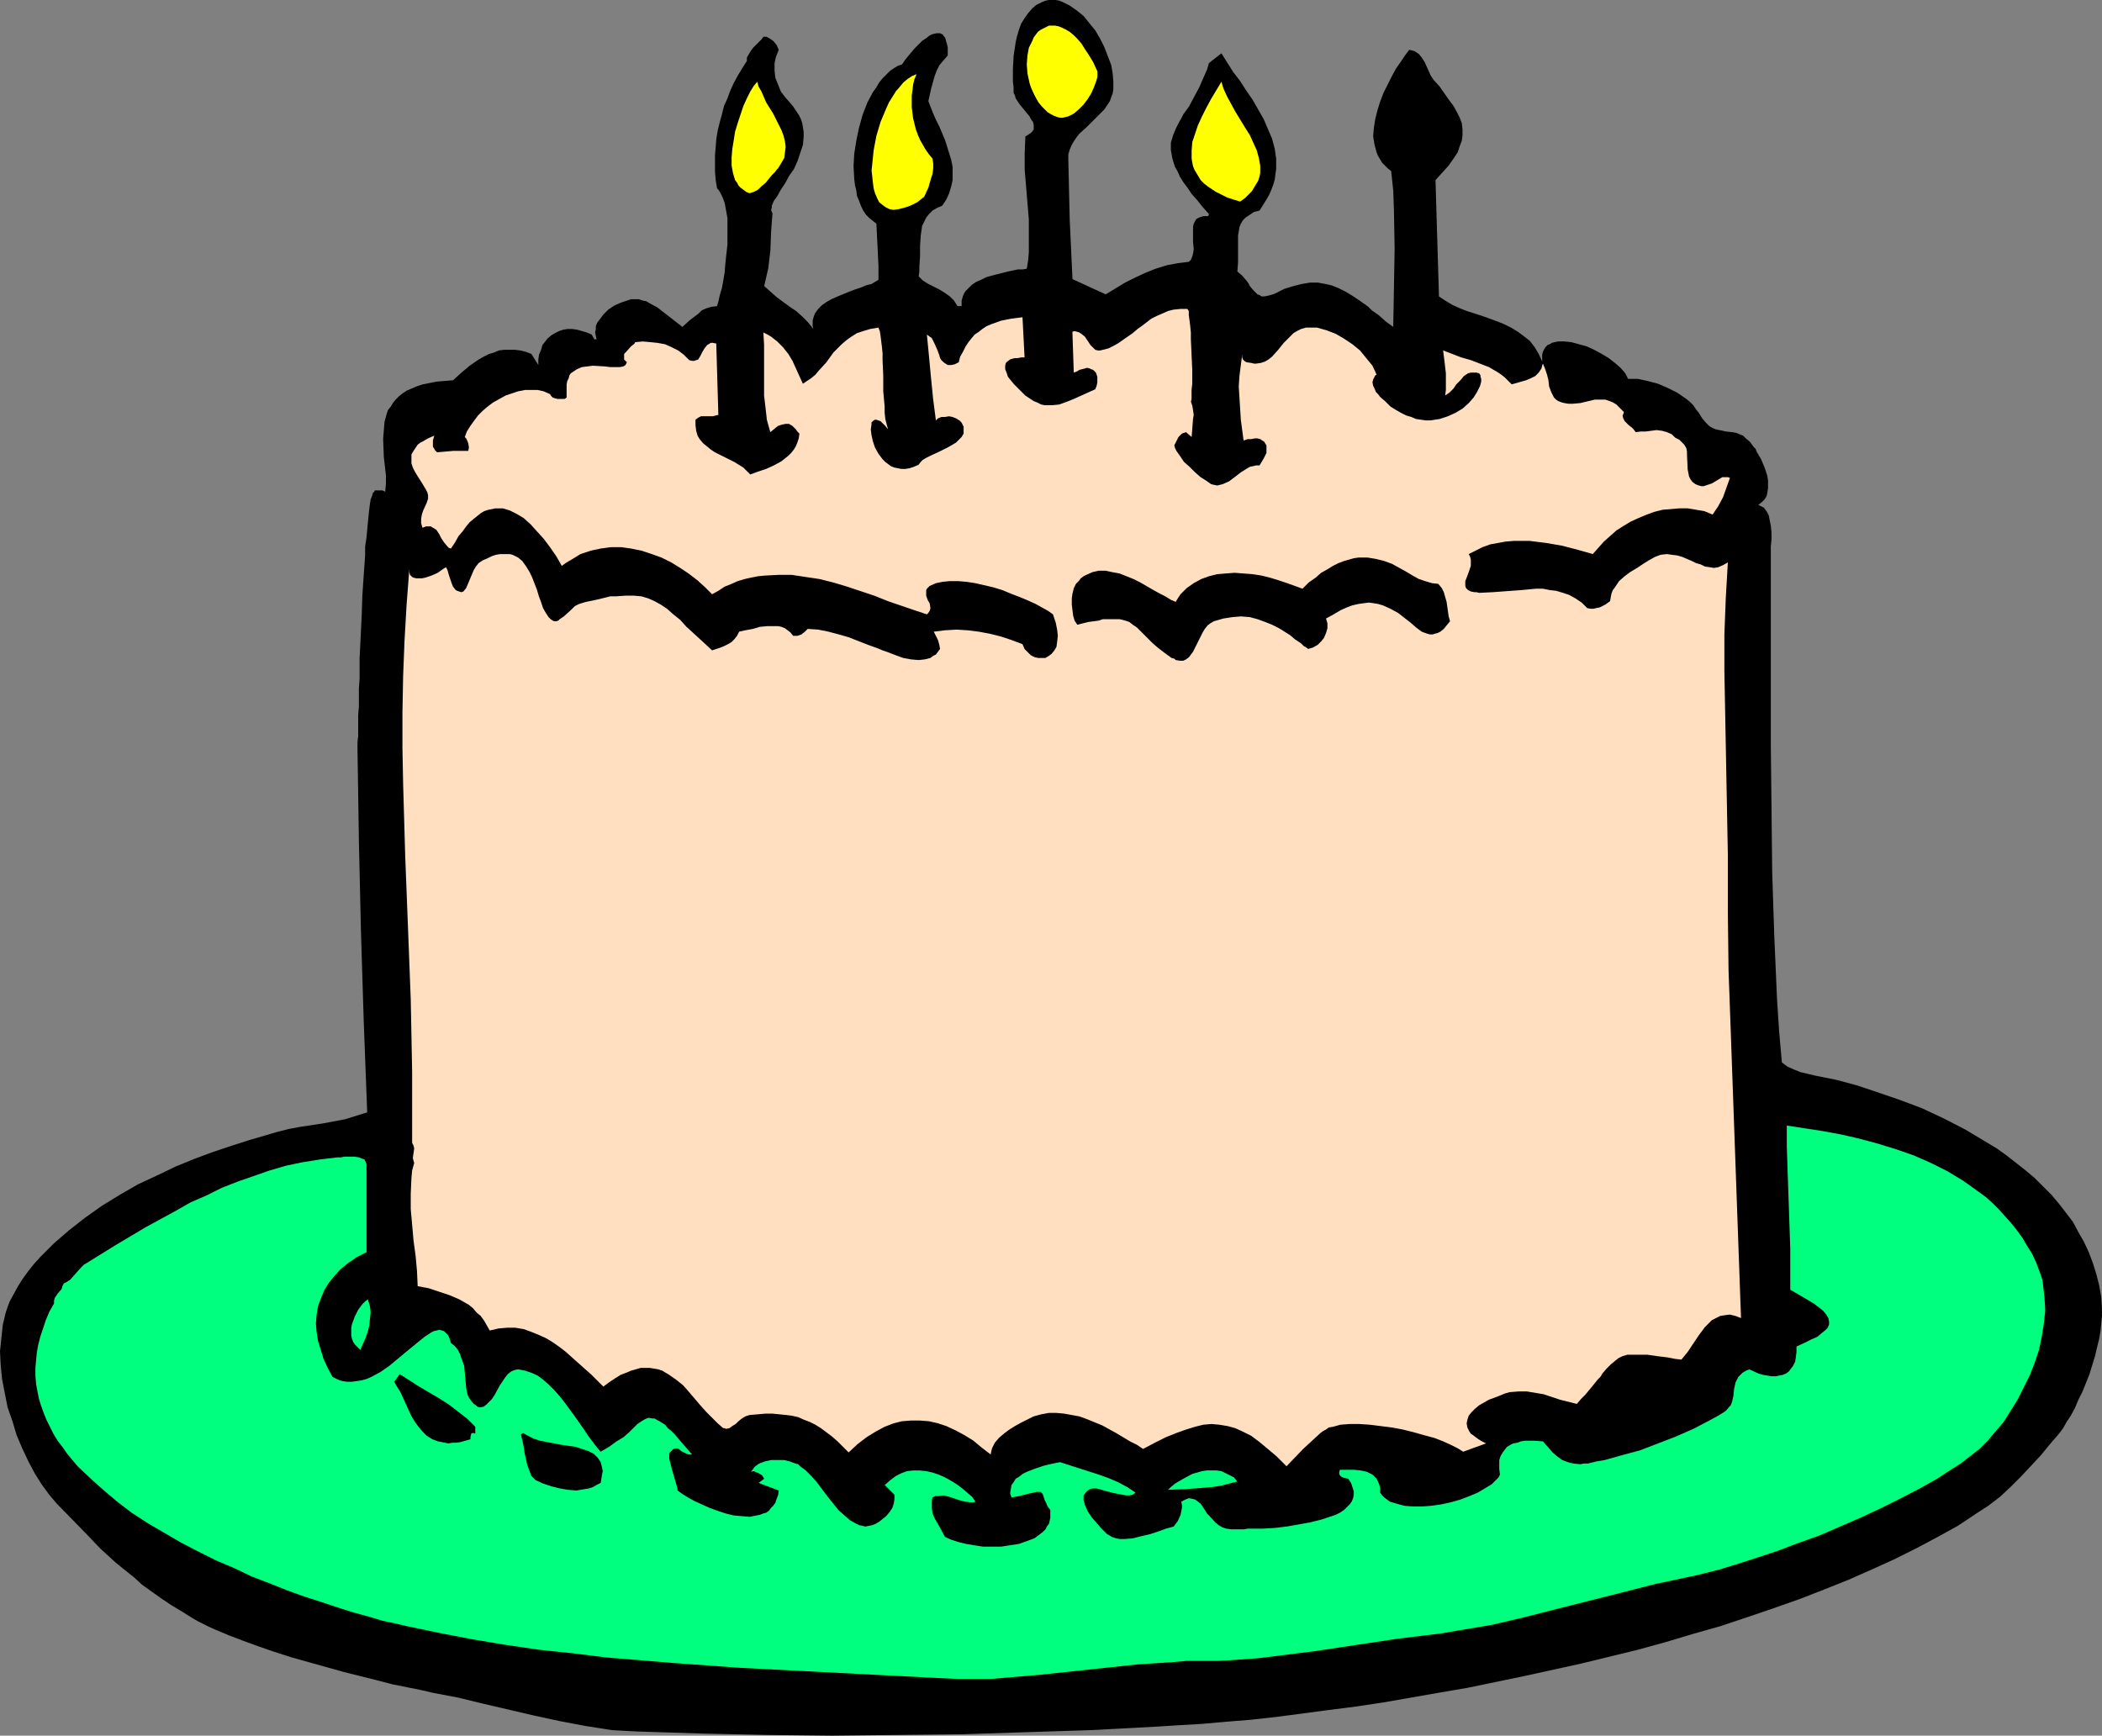
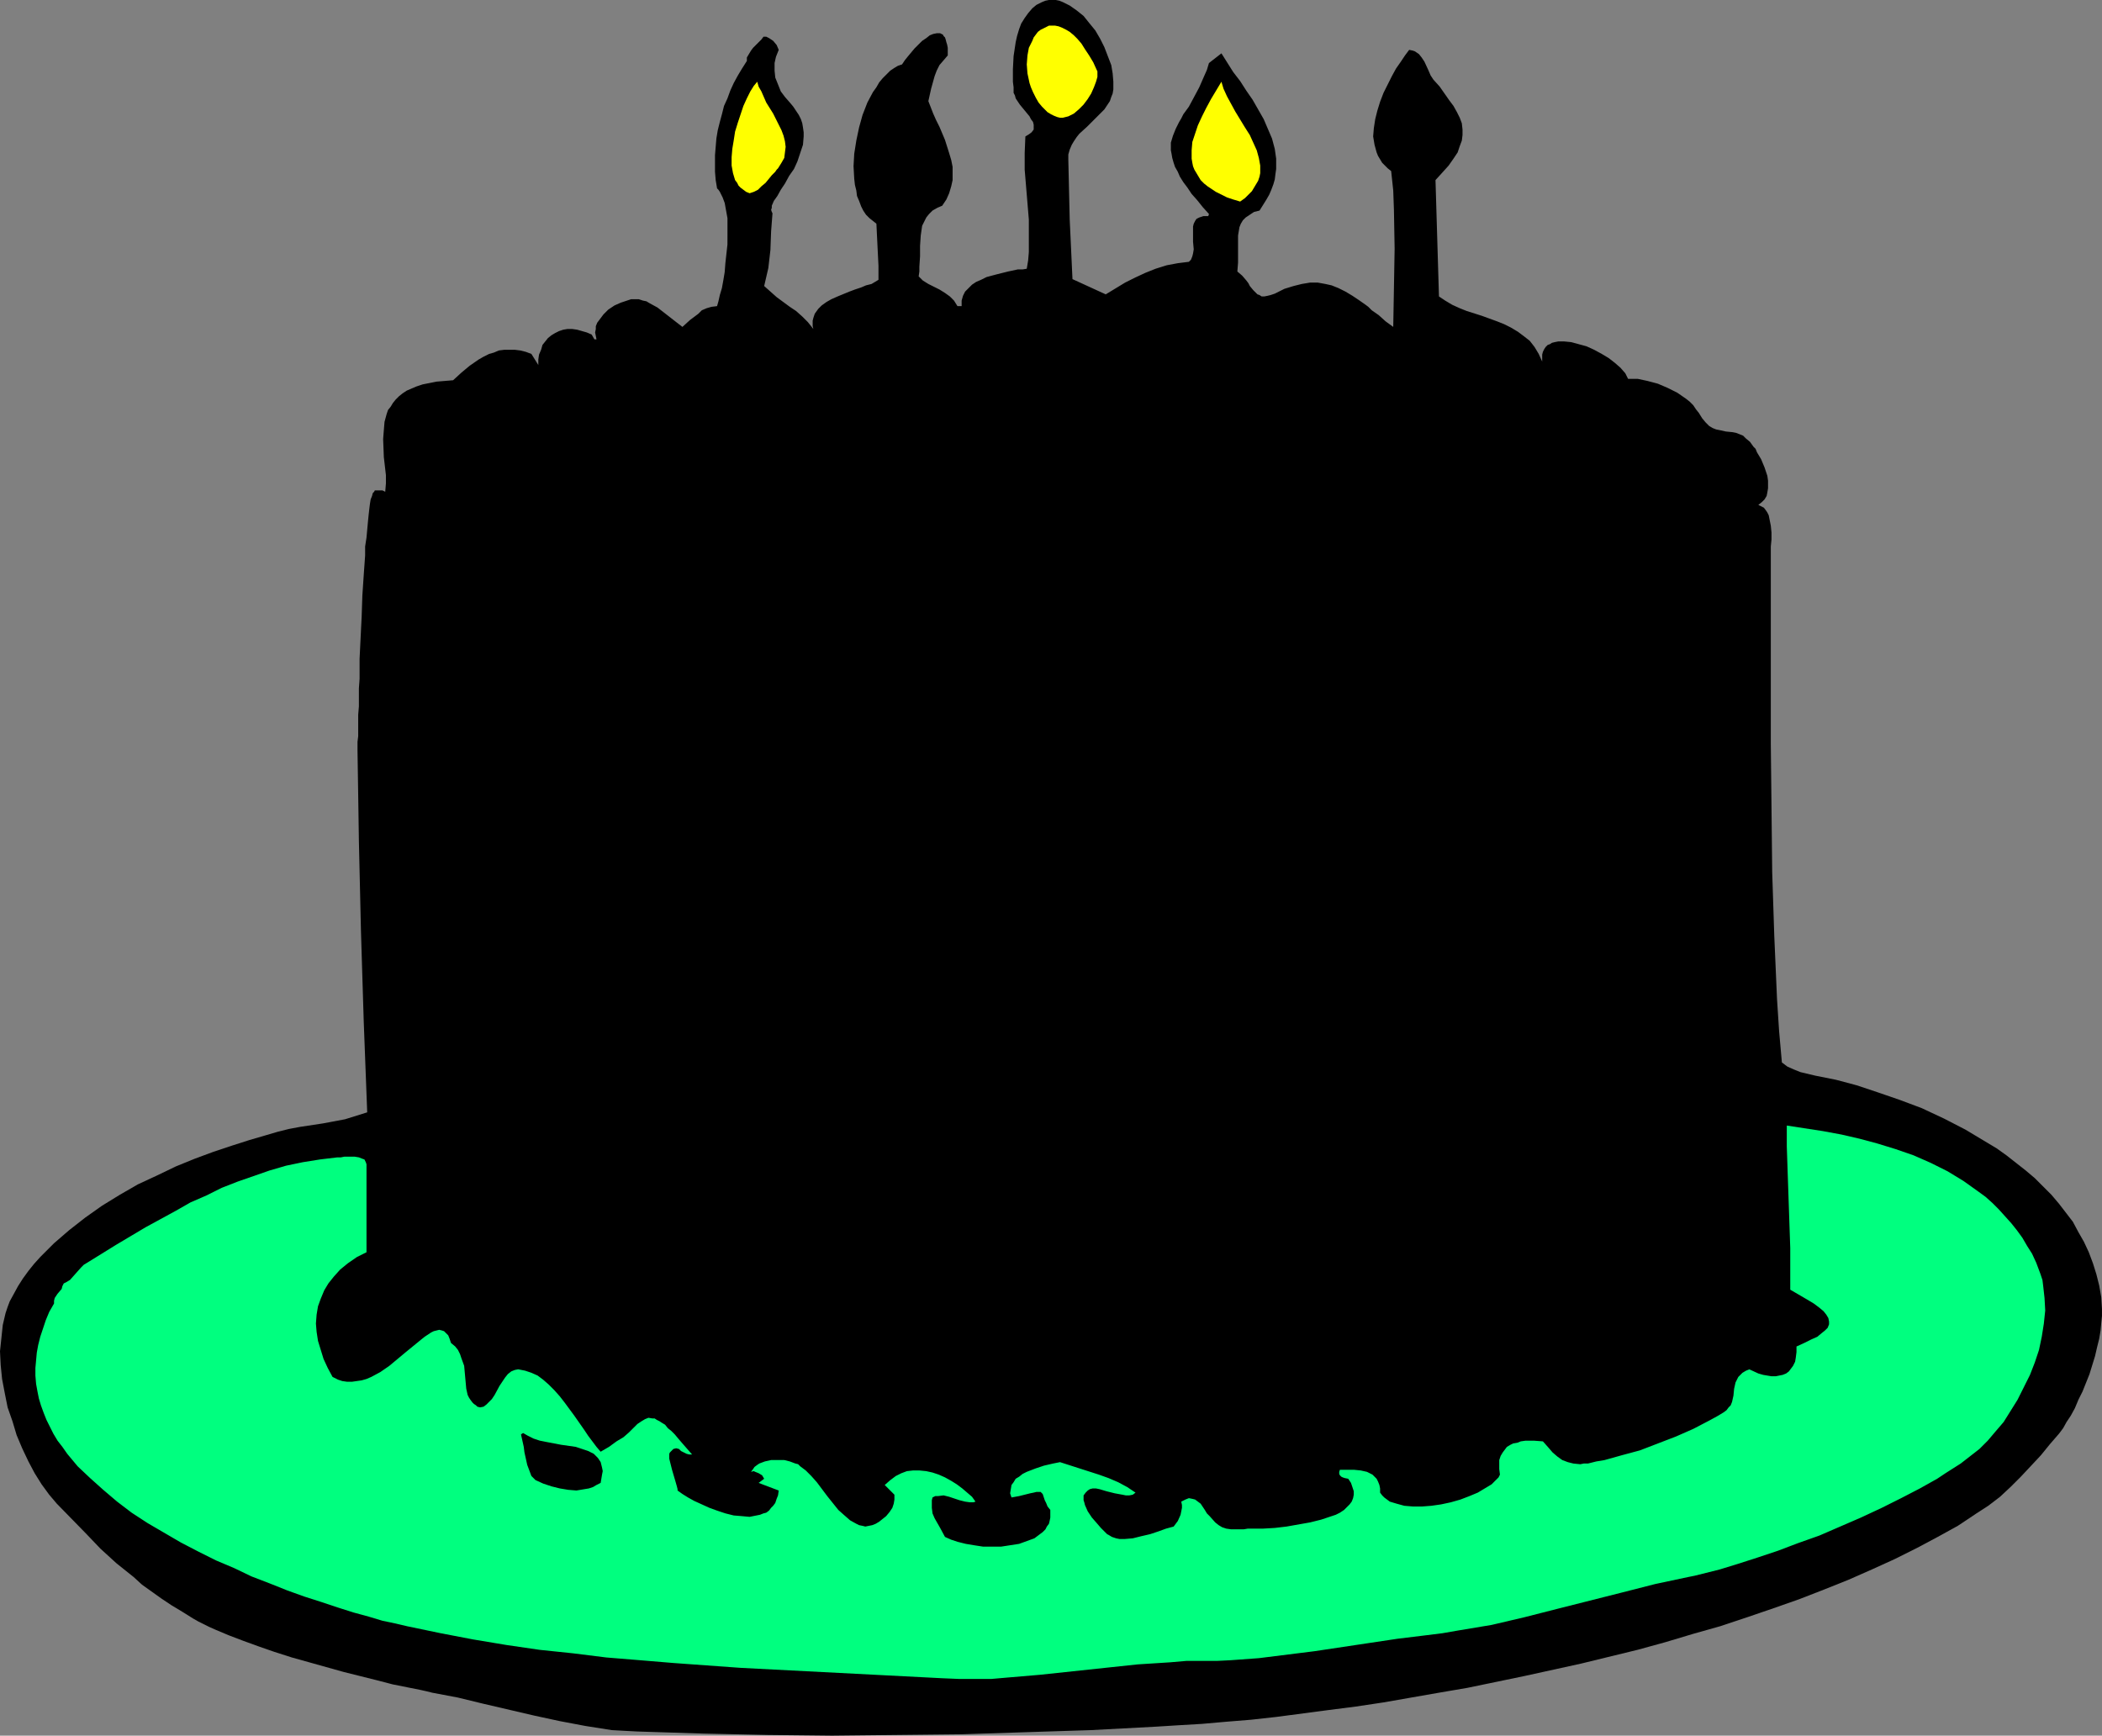
<svg xmlns="http://www.w3.org/2000/svg" xmlns:ns1="http://sodipodi.sourceforge.net/DTD/sodipodi-0.dtd" xmlns:ns2="http://www.inkscape.org/namespaces/inkscape" version="1.0" width="129.724mm" height="107.133mm" id="svg12" ns1:docname="Cake 29.wmf">
  <rect width="100%" height="100%" fill="#808080" stroke="none" />
  <ns1:namedview id="namedview12" pagecolor="#ffffff" bordercolor="#000000" borderopacity="0.25" ns2:showpageshadow="2" ns2:pageopacity="0.0" ns2:pagecheckerboard="0" ns2:deskcolor="#d1d1d1" ns2:document-units="mm" />
  <defs id="defs1">
    <pattern id="WMFhbasepattern" patternUnits="userSpaceOnUse" width="6" height="6" x="0" y="0" />
  </defs>
  <path style="fill:#000000;fill-opacity:1;fill-rule:evenodd;stroke:none" d="m 250.157,65.115 7.757,3.555 4.525,-2.747 2.262,-1.131 2.424,-1.131 2.424,-0.969 2.586,-0.808 2.586,-0.485 2.586,-0.323 0.485,-0.485 0.323,-0.808 0.162,-0.646 0.162,-0.969 -0.162,-1.777 v -1.777 -0.808 -0.969 l 0.162,-0.646 0.323,-0.646 0.323,-0.485 0.646,-0.323 0.97,-0.323 h 1.131 l 0.162,-0.485 -1.454,-1.616 -1.293,-1.616 -1.293,-1.454 -0.97,-1.454 -0.97,-1.293 -0.808,-1.293 -0.485,-1.131 -0.646,-1.131 -0.323,-0.969 -0.323,-1.131 -0.162,-0.969 -0.162,-0.808 v -0.808 -0.969 l 0.485,-1.616 0.646,-1.616 0.808,-1.616 0.485,-0.808 0.485,-0.969 1.293,-1.777 1.131,-2.1 1.293,-2.424 1.131,-2.585 0.646,-1.454 0.485,-1.616 2.909,-2.262 2.747,4.363 1.616,2.1 1.454,2.262 1.454,2.1 1.293,2.262 1.293,2.262 0.97,2.262 0.97,2.262 0.646,2.424 0.323,2.262 v 2.424 l -0.162,1.131 -0.162,1.293 -0.323,1.131 -0.485,1.293 -0.485,1.131 -0.646,1.131 -0.808,1.293 -0.808,1.293 -1.293,0.323 -0.97,0.646 -0.97,0.646 -0.646,0.646 -0.485,0.808 -0.323,0.808 -0.162,0.969 -0.162,0.969 v 3.07 1.131 2.1 l -0.162,2.1 1.131,0.969 0.97,1.131 0.485,0.646 0.323,0.646 0.808,0.969 0.97,0.969 0.485,0.162 0.485,0.323 h 0.646 l 0.808,-0.162 0.646,-0.162 0.97,-0.323 2.262,-1.131 2.101,-0.646 1.939,-0.485 1.939,-0.323 h 1.778 l 1.778,0.323 1.454,0.323 1.616,0.646 1.616,0.808 1.616,0.969 1.454,0.969 1.616,1.131 0.646,0.485 0.808,0.808 1.616,1.131 1.616,1.454 1.778,1.293 0.162,-9.048 0.162,-9.21 -0.162,-9.048 -0.162,-4.524 -0.485,-4.524 -0.808,-0.646 -0.646,-0.646 -0.646,-0.646 -0.485,-0.808 -0.485,-0.808 -0.323,-0.808 -0.485,-1.777 -0.323,-1.939 0.162,-1.939 0.323,-2.1 0.485,-1.939 0.646,-2.1 0.808,-2.1 0.97,-1.939 0.97,-1.939 0.97,-1.777 1.131,-1.616 0.97,-1.454 0.97,-1.293 0.808,0.162 0.485,0.162 0.97,0.646 0.646,0.808 0.646,0.969 0.97,2.1 0.485,1.131 0.646,0.969 1.454,1.616 1.131,1.616 1.131,1.616 0.97,1.293 0.808,1.454 0.646,1.293 0.485,1.293 0.162,1.454 v 1.293 l -0.162,1.293 -0.485,1.293 -0.485,1.454 -0.97,1.454 -1.131,1.616 -1.454,1.616 -1.616,1.777 0.808,27.145 1.454,0.969 1.616,0.969 1.778,0.808 1.616,0.646 3.555,1.131 3.555,1.293 1.616,0.646 1.616,0.808 1.616,0.969 1.293,0.969 1.454,1.131 1.131,1.454 0.97,1.616 0.808,1.777 v -0.808 -0.808 l 0.162,-0.646 0.323,-0.646 0.323,-0.485 0.485,-0.485 0.485,-0.162 0.485,-0.323 0.646,-0.162 0.808,-0.162 h 1.454 l 1.616,0.162 1.778,0.485 1.778,0.485 1.778,0.808 1.778,0.969 1.616,0.969 1.454,1.131 1.293,1.131 1.131,1.293 0.646,1.293 h 1.131 1.131 l 2.262,0.485 2.424,0.646 2.262,0.969 2.262,1.131 2.101,1.454 0.808,0.646 0.808,0.808 0.646,0.969 0.646,0.808 0.808,1.293 0.808,0.969 0.808,0.808 0.808,0.485 0.808,0.323 0.808,0.162 1.454,0.323 1.616,0.162 0.808,0.162 0.808,0.323 0.808,0.323 0.646,0.646 0.97,0.808 0.808,1.131 0.485,0.485 0.323,0.808 0.97,1.616 0.808,1.939 0.646,1.939 0.162,1.131 v 0.808 0.969 l -0.162,0.969 -0.162,0.808 -0.485,0.808 -0.646,0.646 -0.808,0.646 0.646,0.323 0.646,0.323 0.485,0.646 0.323,0.485 0.323,0.646 0.162,0.808 0.323,1.616 0.162,1.616 v 1.616 l -0.162,1.616 v 1.454 44.595 l 0.162,14.865 0.162,15.027 0.485,14.865 0.646,14.865 0.485,7.433 0.646,7.271 1.293,0.969 1.454,0.646 1.616,0.646 3.394,0.808 1.616,0.323 1.616,0.323 1.616,0.323 4.848,1.293 4.848,1.616 5.171,1.777 5.171,1.939 5.171,2.424 5.01,2.585 4.848,2.908 2.424,1.454 2.262,1.616 4.525,3.555 2.101,1.777 1.939,1.939 1.939,1.939 1.778,2.1 1.616,2.1 1.616,2.1 1.293,2.424 1.293,2.262 1.131,2.424 0.97,2.585 0.808,2.585 0.646,2.585 0.485,2.747 0.162,2.747 v 1.616 l -0.162,1.616 -0.162,1.777 -0.323,1.939 -0.485,1.939 -0.485,2.1 -1.293,4.201 -1.616,4.039 -0.97,1.939 -0.808,1.939 -0.97,1.777 -0.97,1.454 -0.808,1.454 -0.97,1.293 -2.101,2.424 -2.101,2.585 -2.262,2.424 -2.424,2.585 -2.424,2.424 -2.424,2.262 -2.747,2.1 -2.747,1.777 -4.363,2.908 -4.686,2.585 -4.848,2.585 -5.171,2.585 -5.333,2.424 -5.494,2.424 -5.656,2.262 -5.818,2.262 -5.979,2.1 -6.141,2.1 -6.302,2.1 -6.302,1.777 -6.464,1.939 -6.464,1.777 -6.626,1.616 -6.626,1.616 -13.251,2.908 -13.251,2.747 -6.626,1.131 -6.464,1.131 -6.464,1.131 -6.464,0.969 -6.302,0.808 -6.141,0.808 -6.141,0.808 -5.818,0.646 -5.979,0.485 -5.494,0.485 -5.494,0.323 -5.171,0.323 -15.19,0.808 -15.19,0.485 -15.029,0.485 -15.029,0.162 -15.19,0.162 -15.029,-0.162 -15.029,-0.323 -15.352,-0.485 -3.07,-0.162 -2.909,-0.162 -6.141,-0.969 -5.979,-1.131 -5.979,-1.293 -11.797,-2.747 -5.979,-1.454 -5.979,-1.131 -1.293,-0.323 -1.454,-0.323 -3.232,-0.646 -3.232,-0.646 -3.717,-0.969 -3.878,-0.969 -3.878,-0.969 -8.08,-2.262 -4.04,-1.131 -4.04,-1.293 -3.717,-1.293 -3.555,-1.293 -3.394,-1.293 -3.07,-1.293 -1.454,-0.646 -1.293,-0.646 -1.293,-0.646 -1.131,-0.646 -2.586,-1.616 -2.424,-1.454 -2.424,-1.616 -2.262,-1.616 -2.262,-1.616 -1.939,-1.777 -4.04,-3.232 -3.717,-3.393 -3.394,-3.555 -6.787,-6.948 -1.778,-2.1 L 9.696,346.259 8.08,343.673 6.626,340.927 5.171,337.857 3.878,334.787 2.909,331.555 1.778,328.324 1.131,325.092 0.485,321.699 0.162,318.467 0,315.236 l 0.323,-3.07 0.323,-3.07 0.646,-2.747 0.485,-1.454 0.485,-1.293 0.97,-1.777 0.97,-1.777 1.131,-1.777 1.293,-1.777 1.293,-1.616 1.454,-1.616 1.616,-1.616 1.616,-1.616 3.555,-3.07 3.717,-2.908 3.878,-2.747 4.202,-2.585 4.202,-2.424 4.525,-2.1 4.363,-2.1 4.363,-1.777 4.363,-1.616 4.363,-1.454 4.04,-1.293 3.878,-1.131 2.747,-0.808 2.586,-0.646 2.586,-0.485 5.333,-0.808 2.586,-0.485 2.586,-0.485 2.586,-0.808 2.586,-0.808 -0.808,-21.167 -0.646,-21.005 -0.485,-21.167 -0.162,-10.664 -0.162,-10.502 v -1.939 l 0.162,-1.293 v -3.232 -1.777 l 0.162,-1.939 v -1.939 -2.262 l 0.162,-2.262 v -4.686 l 0.485,-9.856 0.162,-4.847 0.323,-4.847 0.323,-4.524 v -2.1 l 0.323,-2.1 0.162,-1.777 0.162,-1.777 0.162,-1.616 0.162,-1.454 0.162,-1.293 0.162,-0.969 0.323,-0.808 0.162,-0.646 0.323,-0.323 0.162,-0.323 h 0.485 0.323 0.97 l 0.646,0.323 0.162,-1.939 v -1.939 l -0.485,-4.201 -0.162,-4.201 0.162,-2.1 0.162,-1.939 0.485,-1.777 0.323,-0.969 0.646,-0.808 0.485,-0.808 0.646,-0.808 0.808,-0.808 0.808,-0.646 0.97,-0.646 1.131,-0.485 1.131,-0.485 1.454,-0.485 1.616,-0.323 1.616,-0.323 1.939,-0.162 1.939,-0.162 1.939,-1.777 1.939,-1.616 2.101,-1.454 1.131,-0.646 1.293,-0.646 1.131,-0.323 1.131,-0.485 1.293,-0.162 h 1.131 1.293 l 1.293,0.162 1.293,0.323 1.293,0.485 1.616,2.585 v -1.293 l 0.162,-1.131 0.485,-1.131 0.323,-1.131 0.646,-0.808 0.646,-0.808 0.808,-0.646 0.808,-0.485 0.97,-0.485 0.97,-0.323 0.97,-0.162 h 1.131 l 1.131,0.162 1.131,0.323 1.131,0.323 1.131,0.485 0.646,1.131 h 0.485 l -0.162,-0.808 -0.162,-0.808 0.162,-0.808 v -0.646 l 0.323,-0.808 0.485,-0.646 0.97,-1.293 1.131,-1.131 1.454,-0.969 1.454,-0.646 1.454,-0.485 0.97,-0.323 h 0.97 0.808 l 0.97,0.323 0.808,0.162 0.808,0.485 1.778,0.969 1.454,1.131 1.454,1.131 1.454,1.131 1.454,1.131 1.778,-1.616 1.939,-1.454 0.808,-0.808 1.131,-0.485 1.131,-0.323 1.293,-0.162 0.323,-1.131 0.323,-1.454 0.485,-1.616 0.323,-1.777 0.323,-1.939 0.162,-2.1 0.485,-4.363 V 54.936 52.836 50.897 l -0.323,-1.777 -0.323,-1.777 -0.485,-1.293 -0.646,-1.293 -0.323,-0.485 -0.323,-0.323 -0.323,-1.939 -0.162,-1.939 v -1.939 -1.939 l 0.162,-1.939 0.162,-1.939 0.323,-1.939 0.485,-1.939 0.485,-1.777 0.485,-1.939 0.808,-1.777 0.646,-1.777 0.808,-1.777 0.97,-1.777 0.97,-1.616 1.131,-1.777 v -0.808 l 0.485,-0.808 0.485,-0.808 0.485,-0.646 1.293,-1.293 0.646,-0.646 0.485,-0.646 h 0.646 l 0.646,0.323 0.485,0.323 0.485,0.323 0.808,0.969 0.485,1.131 -0.323,0.808 -0.323,0.808 -0.323,1.454 v 1.777 l 0.162,1.616 0.646,1.616 0.646,1.616 0.97,1.293 1.131,1.293 0.808,0.969 0.646,0.969 0.646,0.969 0.485,0.969 0.323,0.969 0.162,0.969 0.162,1.131 v 0.969 l -0.162,1.939 -0.646,1.939 -0.646,1.939 -0.808,1.777 -1.131,1.616 -0.97,1.777 -0.97,1.454 -0.808,1.454 -0.808,1.131 -0.485,1.131 v 0.485 l -0.162,0.485 0.162,0.485 0.162,0.323 -0.323,4.201 -0.162,4.363 -0.485,4.201 -0.485,2.1 -0.485,2.1 1.454,1.293 1.454,1.293 3.07,2.262 1.454,0.969 1.454,1.293 1.293,1.293 1.293,1.616 -0.162,-0.646 v -0.646 -0.646 l 0.162,-0.646 0.323,-0.969 0.808,-1.131 0.808,-0.808 1.131,-0.808 1.131,-0.646 1.454,-0.646 2.747,-1.131 1.293,-0.485 1.454,-0.485 1.131,-0.485 1.293,-0.323 0.808,-0.485 0.808,-0.485 v -3.232 l -0.162,-3.232 -0.323,-6.625 -0.808,-0.646 -0.808,-0.646 -0.808,-0.808 -0.646,-0.969 -0.485,-0.969 -0.485,-1.293 -0.485,-1.131 -0.162,-1.293 -0.323,-1.293 -0.162,-1.454 -0.162,-2.908 0.162,-2.908 0.485,-3.07 0.646,-3.07 0.808,-2.908 1.131,-2.908 1.293,-2.424 0.808,-1.131 0.646,-1.131 0.808,-0.969 0.97,-0.969 0.808,-0.808 0.97,-0.646 0.808,-0.485 0.97,-0.323 0.646,-0.969 0.646,-0.808 1.616,-1.939 1.778,-1.777 0.97,-0.646 0.808,-0.646 0.808,-0.323 0.808,-0.162 h 0.808 l 0.646,0.323 0.162,0.323 0.323,0.323 0.162,0.485 0.162,0.646 0.162,0.485 0.162,0.808 v 0.808 0.969 l -0.97,1.131 -0.97,1.131 -0.646,1.293 -0.485,1.293 -0.808,2.908 -0.323,1.454 -0.323,1.454 1.131,2.908 0.646,1.454 0.808,1.616 1.293,3.07 0.97,3.07 0.485,1.616 0.323,1.616 v 1.454 1.616 l -0.323,1.454 -0.485,1.616 -0.646,1.454 -0.97,1.454 -1.131,0.485 -1.131,0.646 -0.808,0.808 -0.646,0.808 -0.485,0.969 -0.485,0.969 -0.162,1.131 -0.162,1.131 -0.162,2.424 v 2.424 l -0.162,2.424 v 1.131 l -0.162,1.131 0.97,0.969 1.293,0.808 1.293,0.646 1.293,0.646 1.293,0.808 1.131,0.808 0.97,0.969 0.808,1.293 h 0.97 v -1.293 l 0.323,-1.131 0.485,-0.969 0.808,-0.808 0.808,-0.808 0.97,-0.646 1.131,-0.485 1.293,-0.646 2.424,-0.646 2.586,-0.646 2.262,-0.485 h 1.131 l 0.97,-0.162 0.323,-1.939 0.162,-1.939 v -3.878 -3.716 l -0.323,-3.878 -0.646,-7.756 v -3.878 l 0.162,-3.878 0.808,-0.485 0.646,-0.485 0.485,-0.646 v -0.485 -0.646 l -0.162,-0.646 -0.485,-0.646 -0.323,-0.646 -2.262,-2.747 -0.97,-1.454 -0.162,-0.646 -0.323,-0.646 v -1.293 l -0.162,-1.293 v -1.293 -1.616 l 0.162,-3.07 0.485,-3.232 0.323,-1.454 0.485,-1.616 0.485,-1.293 0.808,-1.293 0.808,-1.131 0.97,-1.131 0.97,-0.808 1.293,-0.646 0.808,-0.323 L 244.662,0 h 0.808 0.808 l 0.808,0.162 0.808,0.323 1.616,0.808 1.616,1.131 1.616,1.293 1.293,1.616 1.454,1.777 1.131,1.939 0.97,1.939 0.808,2.1 0.808,2.1 0.323,1.939 0.162,1.939 v 1.777 l -0.162,0.969 -0.323,0.808 -0.323,0.969 -0.646,0.969 -0.646,0.969 -0.808,0.808 -1.616,1.616 -1.616,1.616 -1.778,1.616 -0.646,0.808 -0.646,0.969 -0.485,0.808 -0.485,1.131 -0.323,1.131 v 1.293 l 0.162,6.948 0.162,6.948 0.323,6.948 z" id="path1" />
  <path style="fill:#ffff00;fill-opacity:1;fill-rule:evenodd;stroke:none" d="m 255.813,16.319 0.162,0.323 V 16.966 17.935 l -0.323,1.131 -0.485,1.293 -0.646,1.454 -0.808,1.293 -0.97,1.293 -1.131,1.131 -1.131,0.969 -1.293,0.646 -0.646,0.162 -0.646,0.162 h -0.646 l -0.646,-0.162 -0.808,-0.323 -0.646,-0.323 -0.808,-0.485 -0.646,-0.646 -0.646,-0.646 -0.808,-0.969 -0.646,-1.131 -0.646,-1.293 -0.485,-1.131 -0.323,-0.969 -0.485,-2.262 -0.162,-2.1 0.162,-2.1 0.323,-1.777 0.808,-1.616 0.323,-0.808 0.485,-0.646 0.485,-0.646 0.646,-0.485 0.646,-0.323 0.646,-0.323 0.646,-0.323 h 0.646 0.808 l 0.808,0.162 0.808,0.323 0.97,0.485 0.808,0.485 0.97,0.808 0.808,0.808 0.97,1.131 0.808,1.293 0.97,1.454 0.97,1.616 z" id="path2" />
-   <path style="fill:#ffff00;fill-opacity:1;fill-rule:evenodd;stroke:none" d="m 217.513,37.001 0.162,1.131 v 1.131 l -0.162,1.293 -0.323,0.969 -0.646,2.262 -0.97,2.1 -1.616,1.293 -1.616,0.808 -1.454,0.485 -1.293,0.323 -1.131,0.162 -0.97,-0.162 -0.97,-0.485 -0.646,-0.485 -0.808,-0.646 -0.485,-0.969 -0.485,-1.131 -0.323,-1.131 -0.162,-1.293 -0.162,-1.454 -0.162,-1.454 0.162,-1.454 0.162,-1.616 0.162,-1.616 0.646,-3.393 0.97,-3.232 1.293,-3.07 0.646,-1.454 0.808,-1.293 0.808,-1.293 0.97,-1.131 0.808,-0.969 0.97,-0.808 0.97,-0.646 1.131,-0.485 -0.485,1.131 -0.323,1.293 -0.162,1.454 -0.162,1.131 v 2.747 l 0.323,2.585 0.323,1.293 0.323,1.293 0.485,1.293 0.485,1.131 0.646,1.131 0.646,1.131 0.808,1.131 z" id="path3" />
  <path style="fill:#ffff00;fill-opacity:1;fill-rule:evenodd;stroke:none" d="m 174.851,45.08 -0.808,-0.323 -0.646,-0.485 -0.646,-0.485 -0.485,-0.485 -0.323,-0.646 -0.485,-0.646 -0.485,-1.616 -0.323,-1.777 v -1.939 l 0.162,-1.939 0.323,-1.939 0.323,-2.1 0.646,-2.1 0.646,-1.939 0.646,-1.939 0.808,-1.777 0.808,-1.616 0.808,-1.293 0.808,-0.969 0.323,1.131 0.646,1.131 1.131,2.585 1.616,2.585 1.293,2.585 0.646,1.293 0.485,1.293 0.323,1.293 0.162,1.293 -0.162,1.293 -0.162,1.293 -0.646,1.131 -0.808,1.293 -0.323,0.323 -0.323,0.485 -0.808,0.808 -1.454,1.777 -0.97,0.808 -0.808,0.808 -0.97,0.485 z" id="path4" />
  <path style="fill:#ffff00;fill-opacity:1;fill-rule:evenodd;stroke:none" d="m 289.264,47.019 -1.616,-0.485 -1.454,-0.485 -1.293,-0.646 -1.293,-0.646 -0.97,-0.646 -0.97,-0.646 -0.808,-0.646 -0.808,-0.808 -0.485,-0.808 -0.485,-0.808 -0.485,-0.808 -0.323,-0.808 -0.162,-0.808 -0.162,-0.969 v -1.939 l 0.162,-1.939 0.646,-1.939 0.646,-1.939 0.97,-2.1 0.97,-1.939 1.131,-2.1 2.424,-4.039 0.485,1.616 0.808,1.777 0.97,1.777 0.97,1.777 2.262,3.716 1.131,1.777 0.808,1.777 0.808,1.777 0.485,1.777 0.323,1.777 v 1.777 l -0.162,0.808 -0.323,0.969 -0.485,0.808 -0.485,0.808 -0.485,0.808 -0.808,0.808 -0.808,0.808 z" id="path5" />
-   <path style="fill:#ffdfbf;fill-opacity:1;fill-rule:evenodd;stroke:none" d="m 277.79,93.714 0.323,0.969 0.162,0.969 0.162,1.131 -0.162,0.969 -0.162,2.1 -0.162,2.1 -1.293,-1.131 -0.485,0.162 -0.485,0.162 -0.808,0.808 -0.485,0.969 -0.485,0.969 0.162,0.646 0.323,0.646 0.808,1.131 0.97,1.454 1.293,1.131 1.293,1.293 1.293,1.131 1.293,0.808 1.131,0.808 0.646,0.162 0.808,0.162 0.646,-0.162 0.646,-0.162 1.454,-0.646 1.293,-0.969 1.454,-1.131 1.293,-0.808 0.808,-0.485 0.808,-0.162 0.646,-0.162 h 0.808 l 0.485,-0.808 0.485,-0.808 0.323,-0.646 0.323,-0.646 v -0.646 -0.646 -0.485 l -0.323,-0.485 -0.162,-0.323 -0.485,-0.323 -0.485,-0.323 -0.646,-0.162 h -0.646 l -0.808,0.162 h -0.808 l -0.97,0.323 -0.646,-4.847 -0.323,-5.17 -0.162,-2.585 0.162,-2.424 0.323,-2.585 0.323,-2.424 v 0.646 l 0.162,0.485 0.323,0.323 0.485,0.323 1.131,0.162 0.646,0.162 h 0.485 l 1.131,-0.162 0.97,-0.323 0.808,-0.485 0.808,-0.646 1.454,-1.616 1.293,-1.616 1.454,-1.454 0.808,-0.808 0.808,-0.485 0.97,-0.485 1.131,-0.323 h 1.131 1.454 l 2.262,0.646 2.101,0.808 1.939,1.131 1.939,1.293 1.778,1.454 1.454,1.777 1.454,1.777 0.97,2.1 -0.323,0.162 -0.162,0.323 -0.323,0.646 -0.162,0.646 0.162,0.808 0.323,0.646 0.323,0.808 0.485,0.485 0.485,0.646 1.293,1.131 1.131,1.131 1.293,0.808 1.131,0.646 1.293,0.646 1.131,0.323 1.131,0.485 1.131,0.162 1.131,0.162 h 1.131 l 0.97,-0.162 1.131,-0.162 1.939,-0.646 1.778,-0.808 1.616,-0.969 1.454,-1.293 1.131,-1.293 0.808,-1.293 0.646,-1.293 0.162,-0.485 0.162,-0.646 v -0.646 l -0.162,-0.485 v -0.323 l -0.323,-0.485 -0.646,-0.162 h -0.808 -0.485 l -0.646,0.162 -0.485,0.323 -0.485,0.323 -0.808,0.969 -0.97,0.969 -0.646,0.969 -0.97,0.969 -0.97,0.646 0.162,-1.293 v -1.293 -2.585 l -0.323,-2.747 -0.323,-2.585 2.101,0.808 2.101,0.808 2.262,0.646 2.101,0.808 2.101,0.808 1.939,1.131 0.97,0.646 0.808,0.646 0.808,0.808 0.808,0.808 1.131,-0.323 1.131,-0.323 1.131,-0.323 1.131,-0.485 0.97,-0.485 0.808,-0.808 0.646,-0.969 0.162,-0.646 0.162,-0.485 0.485,1.131 0.485,1.454 0.323,1.293 0.162,1.454 0.485,1.293 0.646,1.293 0.485,0.485 0.485,0.323 0.808,0.323 0.646,0.162 0.97,0.162 h 0.97 l 1.778,-0.162 3.394,-0.808 h 1.616 0.808 l 0.97,0.323 0.808,0.323 0.808,0.485 0.808,0.808 0.97,0.969 -0.162,0.485 -0.162,0.323 0.162,0.646 0.323,0.646 0.485,0.485 0.485,0.485 0.646,0.485 0.485,0.485 0.485,0.646 1.293,-0.162 h 1.131 l 2.424,-0.323 1.293,0.162 1.131,0.323 1.131,0.485 0.323,0.323 0.485,0.485 0.97,0.485 0.646,0.646 0.485,0.485 0.485,0.808 0.162,0.808 v 0.808 l 0.162,3.393 0.162,0.808 0.162,0.808 0.323,0.646 0.485,0.646 0.646,0.485 0.808,0.323 0.646,0.162 h 0.485 l 0.97,-0.323 0.97,-0.323 1.616,-0.969 0.808,-0.485 h 0.808 0.485 l 0.485,0.162 -0.808,2.262 -0.808,2.262 -1.131,2.1 -1.293,1.939 -1.939,-0.808 -1.939,-0.323 -1.939,-0.323 h -1.939 l -1.939,0.162 -1.939,0.162 -1.939,0.485 -1.778,0.646 -1.939,0.808 -1.778,0.808 -1.616,0.969 -1.778,1.131 -1.454,1.293 -1.454,1.293 -1.293,1.454 -1.293,1.454 -3.394,-0.969 -3.717,-0.969 -3.717,-0.646 -3.878,-0.485 h -1.778 -1.939 l -1.939,0.162 -1.778,0.323 -1.778,0.323 -1.778,0.646 -1.616,0.808 -1.616,0.808 0.323,0.646 0.162,0.646 v 0.646 0.808 l -0.485,1.454 -0.485,1.293 -0.323,0.808 v 0.485 0.646 l 0.162,0.485 0.485,0.485 0.646,0.323 0.808,0.162 h 0.485 l 0.646,0.162 3.232,-0.162 6.626,-0.485 3.394,-0.323 h 1.616 l 1.616,0.323 1.454,0.162 1.616,0.485 1.454,0.485 1.454,0.808 1.454,0.969 1.293,1.293 0.808,0.162 h 0.646 l 0.646,-0.162 0.808,-0.162 1.293,-0.646 1.131,-0.808 0.162,-0.969 0.162,-0.808 0.323,-0.808 0.485,-0.646 0.97,-1.454 1.293,-1.131 1.293,-0.969 1.616,-0.969 1.454,-0.969 1.293,-0.808 1.454,-0.808 1.293,-0.485 1.454,-0.162 1.131,0.162 1.293,0.162 1.131,0.323 2.262,0.969 0.97,0.485 1.131,0.323 0.97,0.485 1.131,0.162 0.97,0.162 0.97,-0.162 1.131,-0.485 1.131,-0.646 -0.485,8.402 -0.323,8.402 v 8.564 l 0.162,8.564 0.323,17.127 0.162,8.564 0.162,8.564 v 13.411 l 0.162,13.572 0.485,13.411 0.485,13.572 0.97,27.145 0.97,26.983 -1.293,-0.485 -1.293,-0.323 -1.293,0.162 -0.97,0.162 -0.97,0.485 -0.97,0.485 -0.808,0.808 -0.808,0.808 -1.454,1.939 -1.293,1.939 -1.293,1.939 -1.454,1.777 -1.454,-0.162 -1.616,-0.323 -1.293,-0.162 -1.293,-0.162 -2.262,-0.323 h -1.778 -1.454 -1.454 l -1.131,0.323 -0.97,0.485 -0.808,0.646 -0.97,0.808 -0.97,0.969 -0.97,1.131 -0.485,0.808 -0.646,0.646 -0.646,0.808 -0.646,0.808 -0.808,0.969 -0.808,0.969 -0.97,0.969 -0.97,1.131 -3.878,-0.969 -1.939,-0.646 -1.939,-0.646 -1.939,-0.323 -1.939,-0.323 h -1.939 l -2.101,0.162 -1.131,0.323 -1.131,0.485 -2.586,0.969 -1.131,0.646 -1.131,0.646 -0.97,0.808 -0.808,0.808 -0.646,0.808 -0.323,0.969 -0.162,0.808 0.162,0.969 0.485,0.969 0.323,0.485 0.485,0.323 0.646,0.485 0.646,0.485 0.808,0.485 0.97,0.485 -5.333,1.939 -1.293,-0.808 -1.616,-0.808 -1.778,-0.808 -2.101,-0.808 -2.424,-0.646 -2.262,-0.646 -2.586,-0.646 -2.586,-0.485 -2.586,-0.323 -2.586,-0.323 -2.424,-0.162 h -2.262 l -2.101,0.162 -1.778,0.485 -0.97,0.162 -0.646,0.485 -0.646,0.323 -0.646,0.485 -4.04,3.716 -3.878,4.039 -2.262,-2.262 -2.101,-1.777 -1.939,-1.616 -1.939,-1.454 -1.939,-0.969 -1.778,-0.808 -1.778,-0.485 -1.939,-0.323 -1.778,-0.162 -1.939,0.162 -1.939,0.485 -2.101,0.646 -2.262,0.808 -2.424,0.969 -2.586,1.293 -2.747,1.454 -1.454,-0.969 -1.616,-0.808 -3.232,-1.939 -3.232,-1.777 -3.555,-1.454 -1.778,-0.646 -1.778,-0.323 -1.778,-0.323 -1.778,-0.162 h -1.778 l -1.778,0.323 -1.778,0.485 -1.616,0.808 -1.293,0.646 -1.454,0.808 -1.293,0.808 -1.293,0.969 -1.131,0.969 -0.97,1.131 -0.323,0.646 -0.323,0.646 -0.162,0.646 -0.162,0.808 -2.101,-1.616 -1.939,-1.616 -2.101,-1.293 -2.101,-1.131 -2.101,-0.969 -1.939,-0.646 -2.101,-0.485 -2.101,-0.162 h -2.101 l -2.101,0.162 -1.939,0.485 -2.101,0.808 -2.101,1.131 -2.101,1.293 -2.101,1.616 -2.101,1.939 -1.293,-1.293 -1.293,-1.293 -1.293,-1.131 -1.293,-0.969 -1.293,-0.969 -1.293,-0.808 -1.293,-0.646 -1.293,-0.485 -1.454,-0.646 -1.454,-0.323 -1.293,-0.162 -1.616,-0.162 -1.616,-0.162 h -1.616 l -1.778,0.162 -1.939,0.162 -0.97,0.323 -0.808,0.485 -0.808,0.646 -0.646,0.646 -0.808,0.485 -0.646,0.485 -0.808,0.162 -0.323,-0.162 h -0.323 l -1.293,-1.131 -1.293,-1.293 -1.293,-1.293 -1.454,-1.616 -2.747,-3.232 -1.293,-1.454 -1.616,-1.293 -1.616,-1.131 -1.616,-0.969 -0.97,-0.323 -0.97,-0.162 -0.97,-0.162 h -0.97 -1.131 l -1.131,0.323 -1.131,0.323 -1.131,0.485 -1.293,0.485 -1.293,0.808 -1.454,0.969 -1.293,0.969 -2.747,-2.747 -2.909,-2.585 -3.07,-2.747 -1.454,-1.131 -1.616,-1.131 -1.616,-0.969 -1.778,-0.808 -1.616,-0.646 -1.778,-0.646 -1.939,-0.323 h -1.939 l -1.939,0.162 -2.101,0.485 -0.646,-1.131 -0.646,-1.131 -0.808,-1.131 -0.97,-0.808 -0.808,-0.969 -0.97,-0.808 -2.262,-1.293 -2.262,-0.969 -2.424,-0.808 -2.424,-0.808 -2.586,-0.485 -0.162,-3.555 -0.323,-3.555 -0.485,-3.555 -0.323,-3.716 -0.323,-3.555 v -3.716 l 0.162,-3.555 0.162,-1.777 0.485,-1.777 -0.162,-0.485 -0.162,-0.646 0.323,-2.262 -0.162,-0.646 -0.323,-0.646 v -8.402 -8.24 l -0.323,-16.804 -0.646,-16.804 -0.646,-16.642 -0.485,-16.804 -0.162,-8.402 v -8.24 l 0.162,-8.564 0.323,-8.24 0.485,-8.402 0.646,-8.402 v 0.808 l 0.162,0.646 0.485,0.485 0.323,0.162 0.646,0.162 h 0.646 0.646 l 0.808,-0.162 1.454,-0.485 1.454,-0.646 1.131,-0.808 0.485,-0.323 0.323,-0.162 0.323,0.646 0.323,1.131 0.323,0.969 0.323,0.969 0.323,0.808 0.646,0.808 0.323,0.162 0.485,0.162 0.485,0.162 0.485,-0.162 0.646,-0.808 0.485,-1.131 0.808,-1.939 0.485,-1.131 0.485,-0.808 0.646,-0.808 0.97,-0.646 1.131,-0.485 0.97,-0.485 0.97,-0.323 0.97,-0.162 h 0.808 0.808 0.646 l 0.646,0.162 0.646,0.323 0.646,0.323 0.97,0.808 0.808,1.131 0.808,1.293 0.646,1.293 1.131,2.908 0.485,1.616 0.485,1.293 0.485,1.454 0.646,1.131 0.646,0.969 0.485,0.485 0.485,0.323 0.323,0.162 h 0.485 l 0.485,-0.162 0.323,-0.323 0.97,-0.646 1.778,-1.616 0.808,-0.808 0.97,-0.485 1.616,-0.485 1.616,-0.323 1.454,-0.323 1.293,-0.323 1.293,-0.323 h 1.293 l 2.262,-0.162 h 1.939 l 1.778,0.162 1.616,0.485 1.454,0.646 1.454,0.808 1.454,0.969 1.454,1.293 1.616,1.293 1.454,1.616 1.778,1.616 1.939,1.777 2.262,2.1 1.939,-0.646 0.808,-0.323 0.97,-0.485 0.808,-0.485 0.646,-0.646 0.646,-0.808 0.485,-0.969 1.454,-0.323 1.778,-0.323 1.616,-0.485 1.778,-0.162 h 1.616 0.808 l 0.808,0.162 0.808,0.323 0.646,0.485 0.646,0.485 0.646,0.808 h 0.485 0.485 l 0.97,-0.323 0.808,-0.646 0.646,-0.646 2.424,0.162 2.424,0.485 2.424,0.646 2.262,0.646 4.525,1.777 2.262,0.808 1.131,0.485 0.97,0.323 2.101,0.808 1.778,0.646 1.778,0.323 1.778,0.162 1.454,-0.162 0.646,-0.162 0.646,-0.162 0.646,-0.485 0.646,-0.323 0.485,-0.646 0.485,-0.646 -0.162,-0.969 -0.323,-1.131 -0.485,-0.969 -0.485,-0.969 2.586,-0.323 2.747,-0.162 2.586,0.162 2.586,0.323 2.586,0.485 2.586,0.646 2.424,0.808 2.586,0.969 0.485,1.131 0.808,0.808 0.646,0.646 0.97,0.485 0.808,0.162 h 0.808 0.808 l 0.808,-0.485 0.646,-0.485 0.646,-0.808 0.485,-0.808 0.162,-1.131 0.162,-1.454 -0.162,-1.454 -0.323,-1.616 -0.646,-1.939 -1.131,-0.808 -1.454,-0.808 -1.454,-0.808 -1.778,-0.808 -1.939,-0.808 -2.101,-0.808 -1.939,-0.808 -2.101,-0.646 -2.101,-0.485 -2.101,-0.485 -2.101,-0.323 -1.939,-0.162 h -1.939 l -1.616,0.162 -1.616,0.323 -1.454,0.646 -0.323,0.323 -0.323,0.323 -0.162,0.323 v 0.485 0.808 l 0.323,0.969 0.485,0.808 0.162,0.969 v 0.323 l -0.162,0.485 -0.323,0.485 -0.323,0.323 -2.909,-0.969 -6.141,-2.1 -3.232,-1.293 -6.302,-2.1 -3.232,-0.969 -3.232,-0.808 -3.232,-0.485 -3.232,-0.485 h -3.07 l -3.232,0.162 -1.616,0.162 -1.616,0.323 -1.454,0.323 -1.616,0.485 -1.454,0.646 -1.616,0.646 -1.454,0.969 -1.454,0.808 -1.616,-1.616 -1.778,-1.616 -2.101,-1.616 -1.939,-1.293 -2.101,-1.293 -2.262,-1.131 -2.262,-0.808 -2.424,-0.808 -2.424,-0.485 -2.262,-0.323 h -2.424 l -2.424,0.323 -2.262,0.485 -2.424,0.808 -2.101,1.293 -1.131,0.646 -1.131,0.808 -1.293,-2.262 -1.454,-2.1 -1.454,-1.939 -1.616,-1.777 -1.454,-1.616 -1.616,-1.454 -1.616,-0.969 -1.616,-0.808 -1.616,-0.485 h -0.97 -0.808 l -0.808,0.162 -0.808,0.162 -0.97,0.323 -0.808,0.485 -0.808,0.646 -0.808,0.646 -0.97,0.808 -0.808,0.969 -0.808,1.131 -0.97,1.131 -0.808,1.454 -0.97,1.454 -0.485,-0.162 -0.323,-0.323 -0.808,-0.969 -0.646,-0.969 -0.485,-0.969 -0.646,-0.969 -0.485,-0.323 -0.323,-0.162 -0.485,-0.323 h -0.485 -0.646 l -0.808,0.323 -0.162,-0.485 -0.162,-0.646 v -0.969 l 0.162,-0.969 0.323,-0.969 0.808,-1.777 0.323,-0.969 v -0.808 l -0.162,-0.646 -0.323,-0.646 -0.485,-0.808 -0.485,-0.808 -1.131,-1.777 -0.485,-0.808 -0.485,-0.969 -0.323,-0.969 v -1.131 -0.969 l 0.485,-0.808 0.646,-0.969 0.323,-0.485 0.646,-0.485 0.646,-0.323 0.808,-0.485 0.646,-0.323 1.131,-0.485 -0.323,1.131 v 0.969 0.485 l 0.323,0.485 0.162,0.323 0.485,0.485 3.717,-0.323 h 1.778 1.778 l 0.162,-0.808 -0.162,-0.969 -0.323,-0.808 -0.162,-0.323 -0.323,-0.323 0.485,-1.293 0.808,-1.293 0.808,-1.131 0.97,-1.293 1.131,-1.131 1.131,-0.969 1.293,-0.969 1.454,-0.808 1.454,-0.808 1.454,-0.485 1.454,-0.485 1.616,-0.323 h 1.454 1.454 l 1.454,0.323 1.454,0.646 0.323,0.485 0.323,0.323 0.485,0.162 0.646,0.162 h 1.131 0.485 l 0.485,-0.323 v -1.131 -0.969 -0.969 l 0.162,-0.808 0.323,-0.646 0.162,-0.646 0.323,-0.485 0.485,-0.323 0.97,-0.646 1.131,-0.485 1.293,-0.162 1.293,-0.162 2.747,0.162 1.293,0.162 h 1.131 1.131 l 0.808,-0.162 0.485,-0.323 0.162,-0.323 0.162,-0.323 -0.323,-0.323 -0.323,-0.323 v -0.323 -0.323 -0.646 l 0.485,-0.485 1.131,-1.293 0.646,-0.485 0.162,-0.162 0.162,-0.323 1.778,-0.162 1.778,0.162 1.616,0.162 1.778,0.323 1.454,0.646 1.616,0.808 1.293,0.969 1.293,1.293 0.646,0.162 h 0.485 l 0.485,-0.162 0.485,-0.162 0.485,-0.808 0.485,-0.969 0.485,-0.808 0.646,-0.808 0.323,-0.162 0.485,-0.323 h 0.485 l 0.808,0.162 0.485,16.642 -0.646,0.162 -0.646,0.162 h -2.101 -0.646 l -0.646,0.323 -0.646,0.485 v 1.293 l 0.162,1.293 0.323,1.131 0.485,0.808 0.808,0.969 0.808,0.646 0.97,0.808 0.97,0.646 4.525,2.262 2.101,1.293 0.808,0.808 0.808,0.808 1.778,-0.646 1.939,-0.646 1.778,-0.808 1.778,-0.969 1.616,-1.293 0.646,-0.646 0.646,-0.808 0.485,-0.808 0.323,-0.808 0.323,-0.969 0.162,-1.131 -0.485,-0.485 -0.323,-0.485 -0.485,-0.485 -0.323,-0.323 -0.808,-0.485 h -0.808 l -0.808,0.162 -0.97,0.323 -0.808,0.646 -0.97,0.808 -0.808,-2.908 -0.323,-2.908 -0.323,-2.747 v -2.908 -2.908 -5.978 l -0.162,-2.908 0.97,0.485 0.808,0.485 1.454,1.131 1.293,1.293 1.293,1.616 0.97,1.616 0.808,1.777 1.616,3.555 0.97,-0.646 0.97,-0.646 0.97,-0.808 0.808,-0.969 1.778,-1.939 1.616,-2.262 1.939,-1.939 1.131,-0.969 1.131,-0.808 1.293,-0.808 1.454,-0.485 1.616,-0.485 1.939,-0.323 0.323,0.808 0.162,0.969 0.162,1.293 0.162,1.293 0.162,1.616 v 1.616 l 0.162,3.555 v 3.716 l 0.323,3.555 v 1.454 l 0.162,1.454 0.323,1.293 0.323,1.131 -0.646,-0.808 -0.646,-0.646 -0.485,-0.485 -0.485,-0.162 -0.485,-0.162 h -0.323 l -0.323,0.162 -0.162,0.162 -0.323,0.323 v 0.485 l -0.162,1.131 0.162,1.293 0.323,1.454 0.485,1.454 0.808,1.454 0.97,1.293 0.646,0.646 0.646,0.485 0.646,0.485 0.808,0.323 0.808,0.162 0.808,0.162 h 0.97 l 0.97,-0.162 0.97,-0.323 1.131,-0.485 0.485,-0.646 0.485,-0.485 0.808,-0.485 0.97,-0.485 2.101,-0.969 1.939,-0.969 1.131,-0.646 0.808,-0.485 0.646,-0.646 0.646,-0.646 0.485,-0.808 v -0.808 -0.808 l -0.485,-0.969 -0.485,-0.485 -0.808,-0.485 -0.808,-0.323 -0.808,-0.162 -0.97,0.162 h -0.808 l -0.808,0.323 -0.485,0.485 -0.646,-5.009 -0.485,-4.847 -0.485,-5.17 -0.485,-5.009 0.646,0.485 0.485,0.323 0.323,0.646 0.323,0.646 0.646,1.454 0.485,1.293 0.162,0.646 0.323,0.485 0.485,0.485 0.485,0.323 0.485,0.323 h 0.808 l 0.808,-0.162 0.97,-0.485 0.323,-1.293 0.646,-1.131 0.646,-1.293 0.646,-0.969 0.646,-0.808 0.808,-0.969 0.97,-0.646 0.808,-0.646 0.97,-0.646 1.131,-0.485 2.262,-0.808 2.424,-0.485 2.586,-0.323 0.485,9.371 h -0.808 l -0.808,0.162 h -0.646 l -0.646,0.162 -0.485,0.162 -0.646,0.485 -0.323,0.323 -0.162,0.646 v 0.808 l 0.323,0.808 0.323,0.969 0.646,0.808 0.808,0.969 1.778,1.777 0.808,0.808 0.97,0.646 0.97,0.646 0.808,0.323 0.97,0.485 0.808,0.162 h 0.97 0.808 l 1.616,-0.162 1.778,-0.646 1.616,-0.646 1.778,-0.808 3.232,-1.454 0.323,-0.808 0.162,-0.808 v -0.646 -0.646 l -0.162,-0.485 -0.162,-0.485 -0.323,-0.323 -0.323,-0.323 -0.485,-0.162 -0.323,-0.162 -0.646,-0.162 -0.485,0.162 -0.646,0.162 -0.646,0.162 -0.485,0.323 -0.808,0.323 -0.323,-9.533 0.485,-0.162 0.646,0.162 0.485,0.162 0.485,0.323 0.808,0.646 0.646,0.969 0.646,0.969 0.808,0.808 0.323,0.323 0.646,0.162 h 0.485 l 0.646,-0.162 1.293,-0.323 1.293,-0.646 1.131,-0.646 1.131,-0.808 2.101,-1.454 1.131,-0.969 1.131,-0.808 2.101,-1.616 1.293,-0.646 1.131,-0.485 1.454,-0.646 1.293,-0.323 1.616,-0.162 h 1.616 l 0.323,0.485 v 0.969 l 0.162,1.131 0.162,1.293 0.162,1.616 v 1.616 l 0.323,7.109 v 3.232 l -0.162,1.454 v 1.131 0.969 z" id="path6" />
  <path style="fill:#000000;fill-opacity:1;fill-rule:evenodd;stroke:none" d="m 335.481,136.209 0.808,0.969 0.485,0.969 0.323,1.131 0.323,1.131 0.162,1.131 0.162,1.131 0.162,1.131 0.323,1.131 -0.808,0.969 -0.646,0.808 -0.808,0.646 -0.646,0.323 -0.646,0.162 -0.485,0.162 h -0.646 l -0.646,-0.162 -1.293,-0.485 -1.293,-0.969 -1.293,-1.131 -1.454,-1.131 -1.454,-1.131 -1.778,-0.969 -1.778,-0.808 -1.131,-0.323 -0.97,-0.162 -1.131,-0.162 -1.293,0.162 -1.131,0.162 -1.454,0.323 -1.293,0.485 -1.454,0.646 -1.616,0.969 -1.778,0.969 0.323,1.131 v 1.131 l -0.323,1.131 -0.485,1.131 -0.646,0.808 -0.808,0.808 -1.131,0.646 -1.131,0.323 -0.162,-0.162 -0.485,-0.323 -0.323,-0.162 -0.323,-0.323 -0.323,-0.323 -0.485,-0.323 -0.97,-0.646 -1.131,-0.969 -1.293,-0.808 -1.293,-0.808 -1.616,-0.808 -1.616,-0.646 -1.778,-0.646 -1.778,-0.485 -2.101,-0.162 -1.939,0.162 -2.101,0.323 -1.131,0.323 -1.131,0.323 -0.808,0.485 -0.646,0.485 -0.646,0.808 -0.485,0.808 -1.778,3.555 -0.485,0.969 -0.485,0.646 -0.485,0.646 -0.646,0.485 -0.646,0.323 h -0.808 l -0.97,-0.162 -0.323,-0.323 -0.646,-0.162 -1.778,-1.293 -1.454,-1.131 -1.131,-0.969 -1.131,-1.131 -0.97,-0.969 -0.808,-0.808 -0.808,-0.808 -0.97,-0.646 -0.808,-0.646 -0.97,-0.323 -1.293,-0.323 h -1.293 -1.778 -0.808 l -0.97,0.323 -1.131,0.162 -1.293,0.162 -1.293,0.323 -1.293,0.323 -0.646,-0.969 -0.323,-1.131 -0.162,-1.293 -0.162,-1.293 v -1.454 l 0.162,-1.131 0.323,-1.293 0.485,-0.969 0.646,-0.646 0.485,-0.646 0.646,-0.485 0.646,-0.323 1.454,-0.646 1.454,-0.323 h 1.616 l 1.454,0.323 1.778,0.323 1.616,0.646 1.616,0.646 1.616,0.808 3.07,1.777 1.454,0.808 1.293,0.646 1.293,0.808 1.131,0.485 0.485,-0.808 0.646,-0.969 1.454,-1.454 1.616,-1.131 1.778,-0.969 1.778,-0.646 1.939,-0.485 1.939,-0.162 2.101,-0.162 2.101,0.162 2.101,0.162 2.101,0.323 1.939,0.485 2.101,0.646 1.939,0.646 1.778,0.646 1.778,0.646 1.454,-1.454 1.616,-1.131 1.293,-1.131 1.454,-0.808 1.293,-0.808 1.293,-0.646 1.293,-0.485 1.131,-0.323 1.131,-0.323 1.131,-0.162 h 0.97 1.131 l 1.939,0.323 1.939,0.485 1.778,0.646 3.232,1.777 1.616,0.969 1.454,0.808 1.454,0.485 1.616,0.485 z" id="path7" />
  <path style="fill:#00ff7f;fill-opacity:1;fill-rule:evenodd;stroke:none" d="m 12.605,304.087 v -0.646 l 0.162,-0.646 0.323,-0.485 0.323,-0.485 0.97,-1.131 0.162,-0.646 0.323,-0.646 0.646,-0.323 0.808,-0.485 1.293,-1.454 1.293,-1.454 0.646,-0.646 0.808,-0.485 6.787,-4.201 6.787,-4.039 7.11,-3.878 3.394,-1.939 3.717,-1.616 3.555,-1.777 3.717,-1.454 3.717,-1.293 3.717,-1.293 3.878,-1.131 3.878,-0.808 4.04,-0.646 4.04,-0.485 h 0.808 l 0.808,-0.162 h 2.424 l 0.97,0.162 0.808,0.323 0.485,0.162 0.162,0.323 0.162,0.323 0.162,0.485 v 20.52 l -2.262,1.131 -2.101,1.454 -1.778,1.454 -1.454,1.616 -1.293,1.616 -0.97,1.616 -0.808,1.939 -0.646,1.777 -0.323,1.939 -0.162,2.1 0.162,1.939 0.323,2.1 0.646,2.1 0.646,2.1 0.97,2.1 1.131,2.1 1.293,0.646 0.97,0.323 1.131,0.162 h 1.131 l 1.131,-0.162 1.131,-0.162 1.131,-0.323 1.131,-0.485 2.101,-1.131 2.101,-1.454 1.939,-1.616 1.939,-1.616 1.778,-1.454 1.778,-1.454 0.808,-0.646 1.454,-0.969 0.646,-0.323 0.646,-0.162 0.646,-0.162 0.646,0.162 0.485,0.162 0.485,0.485 0.485,0.485 0.323,0.808 0.323,0.969 0.97,0.808 0.646,0.808 0.485,0.969 0.323,0.969 0.646,1.777 0.162,1.777 0.162,1.777 0.162,1.777 0.323,1.454 0.323,0.646 0.323,0.485 0.485,0.646 0.323,0.323 0.485,0.323 0.323,0.323 0.646,0.162 0.808,-0.162 0.646,-0.485 0.646,-0.646 0.646,-0.646 0.646,-0.969 1.131,-2.1 1.293,-1.939 0.646,-0.808 0.808,-0.646 0.808,-0.323 0.808,-0.162 1.616,0.323 1.454,0.485 1.454,0.646 1.293,0.969 1.293,1.131 1.293,1.293 1.293,1.454 1.131,1.454 2.262,3.07 2.262,3.232 0.97,1.454 0.97,1.293 0.97,1.293 0.97,1.131 1.939,-1.131 1.778,-1.293 1.616,-0.969 1.293,-1.131 0.97,-0.969 0.485,-0.485 0.485,-0.485 0.97,-0.646 0.808,-0.485 0.808,-0.323 0.97,0.162 h 0.485 l 0.485,0.323 0.646,0.323 0.485,0.323 0.808,0.485 0.646,0.808 0.808,0.646 0.808,0.808 0.808,0.969 0.97,1.131 1.131,1.293 1.131,1.293 h -0.646 l -0.646,-0.162 -1.293,-0.646 -0.485,-0.485 -0.646,-0.162 -0.646,0.162 -0.162,0.162 -0.323,0.323 -0.323,0.323 -0.162,0.323 v 0.485 0.646 l 0.323,1.293 0.323,1.293 0.808,2.747 0.323,1.131 0.162,0.646 v 0.323 l 1.131,0.808 1.293,0.808 1.454,0.808 1.778,0.808 1.778,0.808 1.778,0.646 1.939,0.646 1.939,0.485 1.939,0.162 1.778,0.162 1.616,-0.323 0.808,-0.162 0.808,-0.323 0.646,-0.162 0.646,-0.485 0.485,-0.646 0.485,-0.485 0.485,-0.646 0.323,-0.969 0.323,-0.808 0.162,-1.131 -4.686,-1.777 1.293,-0.969 -0.485,-0.808 -0.808,-0.485 -0.808,-0.323 -0.323,-0.162 -0.646,0.162 0.485,-0.646 0.323,-0.485 0.646,-0.485 0.485,-0.323 1.293,-0.485 1.454,-0.323 h 1.454 1.616 l 1.293,0.323 1.293,0.485 0.646,0.162 0.485,0.485 1.293,0.969 1.293,1.293 1.293,1.454 2.424,3.232 1.293,1.616 1.293,1.616 1.454,1.293 1.293,1.131 1.454,0.808 0.646,0.323 0.808,0.162 0.646,0.162 0.808,-0.162 0.808,-0.162 0.808,-0.323 0.808,-0.485 0.808,-0.646 0.808,-0.646 0.808,-0.969 0.646,-0.969 0.323,-0.969 0.162,-0.969 v -1.131 l -2.262,-2.262 1.293,-1.131 1.293,-0.969 1.293,-0.646 1.293,-0.485 1.454,-0.162 h 1.454 l 1.616,0.162 1.454,0.323 1.454,0.485 1.454,0.646 1.454,0.808 1.293,0.808 1.293,0.969 1.131,0.969 1.131,0.969 0.808,1.131 -0.485,0.162 h -0.808 l -1.131,-0.162 -1.293,-0.323 -2.424,-0.808 -1.293,-0.323 -1.293,0.162 h -0.646 l -0.646,0.323 -0.162,0.646 v 0.646 1.131 l 0.162,1.293 0.485,1.131 1.293,2.262 1.131,2.1 1.454,0.646 1.454,0.485 1.939,0.485 1.939,0.323 2.101,0.323 h 2.101 2.101 l 2.101,-0.323 2.101,-0.323 1.778,-0.646 1.778,-0.646 1.293,-0.969 0.646,-0.485 0.646,-0.646 0.323,-0.646 0.485,-0.646 0.162,-0.646 0.162,-0.808 v -0.808 -0.969 l -0.646,-0.808 -0.323,-0.808 -0.323,-0.646 -0.162,-0.485 -0.162,-0.485 -0.162,-0.485 -0.162,-0.162 -0.162,-0.162 -0.162,-0.162 h -0.97 l -0.646,0.162 -0.808,0.162 -1.293,0.323 -1.293,0.323 -1.778,0.323 -0.323,-0.969 0.162,-0.969 0.162,-0.969 0.485,-0.646 0.485,-0.808 0.808,-0.485 0.808,-0.646 0.97,-0.485 2.101,-0.808 1.939,-0.646 2.101,-0.485 0.808,-0.162 0.808,-0.162 4.525,1.454 4.525,1.454 2.262,0.808 2.262,0.969 2.101,1.131 1.939,1.293 -0.646,0.485 -0.808,0.162 h -0.808 l -0.808,-0.162 -1.778,-0.323 -1.939,-0.485 -1.616,-0.485 -0.808,-0.162 h -0.808 l -0.646,0.162 -0.485,0.323 -0.485,0.485 -0.485,0.646 v 0.485 0.646 l 0.162,0.485 0.162,0.646 0.646,1.454 0.97,1.454 1.131,1.293 0.97,1.131 0.97,0.969 0.485,0.485 0.323,0.162 0.808,0.485 0.97,0.323 0.808,0.162 h 1.131 l 1.939,-0.162 1.939,-0.485 2.101,-0.485 1.939,-0.646 1.778,-0.646 1.778,-0.485 0.97,-1.293 0.646,-1.454 0.162,-0.808 0.162,-0.808 v -0.646 l -0.162,-0.808 0.97,-0.485 0.808,-0.323 0.808,0.162 0.646,0.162 0.646,0.485 0.646,0.485 0.97,1.454 0.485,0.808 0.646,0.646 1.293,1.454 0.808,0.646 0.808,0.485 0.97,0.323 1.131,0.162 h 2.909 l 0.97,-0.162 h 1.131 2.424 l 2.747,-0.162 2.747,-0.323 2.747,-0.485 2.747,-0.485 2.586,-0.646 2.424,-0.808 0.97,-0.323 0.97,-0.485 0.97,-0.646 0.646,-0.646 0.646,-0.646 0.485,-0.646 0.323,-0.808 0.162,-0.808 v -0.808 l -0.323,-0.969 -0.323,-0.969 -0.646,-0.969 -0.808,-0.162 -0.485,-0.162 -0.323,-0.162 -0.323,-0.323 -0.162,-0.323 v -0.485 l 0.162,-0.485 h 3.232 l 1.616,0.162 1.454,0.323 0.646,0.323 0.646,0.323 0.485,0.485 0.485,0.485 0.323,0.646 0.323,0.808 0.162,0.808 v 0.969 l 0.485,0.646 0.485,0.485 0.646,0.485 0.646,0.485 1.616,0.485 1.778,0.485 1.939,0.162 h 2.262 l 2.101,-0.162 2.262,-0.323 2.262,-0.485 2.262,-0.646 2.101,-0.808 1.939,-0.808 1.616,-0.969 1.616,-0.969 1.131,-1.131 0.485,-0.485 0.323,-0.646 -0.162,-1.293 v -1.131 -0.969 l 0.323,-0.969 0.485,-0.808 0.485,-0.646 0.485,-0.646 0.808,-0.485 0.646,-0.323 0.97,-0.162 0.808,-0.323 1.131,-0.162 h 1.939 l 2.101,0.162 1.293,1.454 0.97,1.131 1.131,0.969 1.131,0.808 1.293,0.485 1.293,0.323 1.616,0.162 0.808,-0.162 h 0.97 l 1.939,-0.485 1.939,-0.323 4.04,-1.131 4.202,-1.131 4.202,-1.616 4.202,-1.616 4.04,-1.777 3.717,-1.939 1.778,-0.969 1.616,-0.969 0.646,-0.485 0.485,-0.646 0.485,-0.485 0.323,-0.808 0.323,-1.454 0.162,-1.616 0.323,-1.454 0.323,-0.646 0.323,-0.646 0.485,-0.485 0.485,-0.485 0.808,-0.485 0.808,-0.323 2.101,0.969 1.131,0.323 0.97,0.162 0.97,0.162 h 0.97 l 0.808,-0.162 0.808,-0.162 0.808,-0.323 0.646,-0.485 0.485,-0.646 0.485,-0.646 0.485,-0.969 0.162,-0.969 0.162,-1.293 v -1.293 l 1.778,-0.808 1.616,-0.808 1.454,-0.646 0.97,-0.808 0.808,-0.646 0.646,-0.646 0.323,-0.808 v -0.646 l -0.162,-0.808 -0.485,-0.808 -0.646,-0.808 -0.97,-0.808 -1.293,-0.969 -1.616,-0.969 -1.939,-1.131 -1.939,-1.131 v -4.847 -4.847 l -0.646,-18.904 -0.162,-4.847 v -4.847 l 4.202,0.646 4.202,0.646 4.363,0.808 4.202,0.969 4.202,1.131 4.202,1.293 4.202,1.454 4.04,1.777 3.878,1.939 3.717,2.262 3.394,2.424 1.778,1.293 1.616,1.454 1.454,1.454 1.454,1.616 1.454,1.616 1.293,1.616 1.293,1.777 1.131,1.939 1.131,1.777 0.97,2.1 0.485,1.293 0.485,1.293 0.485,1.454 0.162,1.293 0.323,2.908 0.162,2.908 -0.323,3.07 -0.485,3.07 -0.646,3.07 -0.97,2.908 -1.131,2.908 -1.454,2.908 -1.454,2.908 -1.616,2.585 -1.616,2.585 -1.939,2.262 -1.778,2.1 -1.939,1.939 -1.454,1.131 -1.454,1.131 -1.454,1.131 -1.778,1.131 -1.778,1.131 -1.939,1.293 -4.04,2.262 -4.363,2.262 -4.525,2.262 -4.848,2.262 -4.848,2.1 -4.848,2.1 -5.01,1.777 -4.686,1.777 -4.848,1.616 -4.525,1.454 -2.101,0.646 -2.101,0.646 -1.939,0.485 -1.939,0.485 -1.939,0.485 -1.616,0.323 -7.595,1.616 -7.595,1.939 -15.352,3.878 -7.595,1.939 -7.595,1.777 -7.757,1.293 -3.717,0.646 -3.878,0.485 -6.626,0.808 -6.464,0.969 -12.928,1.939 -6.464,0.808 -6.464,0.808 -6.626,0.485 -3.232,0.162 h -3.394 -3.717 l -3.717,0.323 -7.595,0.485 -7.595,0.808 -7.595,0.808 -7.595,0.808 -7.595,0.646 -3.717,0.323 h -3.878 -3.717 l -3.878,-0.162 -15.675,-0.808 -15.675,-0.808 -15.675,-0.808 -15.675,-1.131 -7.757,-0.646 -7.918,-0.646 -7.757,-0.969 -7.757,-0.808 -7.757,-1.131 -7.757,-1.293 -7.595,-1.454 -7.757,-1.616 -2.747,-0.646 -3.07,-0.646 -3.232,-0.969 -3.555,-0.969 -3.555,-1.131 -3.878,-1.293 -4.04,-1.293 -4.04,-1.454 -4.04,-1.616 -4.202,-1.616 -4.04,-1.939 -4.202,-1.777 -4.202,-2.1 -4.04,-2.1 -3.878,-2.262 -3.878,-2.262 -3.717,-2.424 -3.394,-2.585 -3.232,-2.747 -3.07,-2.747 -2.909,-2.747 -2.424,-2.908 -1.131,-1.616 -1.131,-1.454 -0.97,-1.616 -0.808,-1.616 -0.808,-1.616 -0.646,-1.616 -0.646,-1.777 -0.485,-1.616 -0.323,-1.616 -0.323,-1.777 -0.162,-1.939 v -1.777 l 0.162,-1.777 0.162,-1.777 0.323,-1.777 0.485,-1.939 0.646,-1.939 0.646,-1.939 0.808,-1.939 z" id="path8" />
-   <path style="fill:#00ff7f;fill-opacity:1;fill-rule:evenodd;stroke:none" d="m 84.032,314.913 -0.646,-0.646 -0.485,-0.485 -0.485,-0.646 -0.323,-0.808 -0.162,-0.808 v -0.808 -0.969 l 0.162,-0.808 0.646,-1.777 0.808,-1.616 0.485,-0.646 0.485,-0.646 0.646,-0.646 0.646,-0.485 0.485,1.616 0.162,1.454 -0.162,1.454 -0.162,1.616 -0.323,1.293 -0.485,1.454 -0.646,1.454 z" id="path9" />
-   <path style="fill:#000000;fill-opacity:1;fill-rule:evenodd;stroke:none" d="m 110.857,332.848 v 1.616 l -0.323,-0.162 h -0.323 l -0.323,0.162 v 0.162 l -0.162,0.646 v 0.485 l -1.131,0.323 -1.131,0.323 -0.97,0.162 h -0.97 l -0.97,0.162 -0.808,-0.162 -1.616,-0.323 -1.293,-0.485 -1.293,-0.808 -0.97,-0.969 -0.97,-1.131 -0.808,-1.131 -0.808,-1.293 -2.586,-5.655 -0.808,-1.293 -0.646,-1.131 1.293,-1.777 4.525,2.908 4.686,2.747 2.262,1.454 2.101,1.616 2.101,1.616 z" id="path10" />
  <path style="fill:#000000;fill-opacity:1;fill-rule:evenodd;stroke:none" d="m 140.107,345.935 -0.97,0.485 -0.808,0.485 -0.97,0.323 -0.97,0.162 -1.939,0.323 -1.939,-0.162 -1.939,-0.323 -1.939,-0.485 -1.939,-0.646 -1.778,-0.808 -0.97,-0.969 -0.485,-1.293 -0.485,-1.293 -0.323,-1.454 -0.323,-1.454 -0.162,-1.293 -0.323,-1.454 -0.323,-1.454 0.485,-0.323 1.131,0.646 1.293,0.646 1.454,0.485 1.616,0.323 3.394,0.646 3.394,0.485 1.454,0.485 1.454,0.485 1.293,0.646 0.97,0.969 0.323,0.485 0.323,0.485 0.162,0.646 0.162,0.646 0.162,0.808 -0.162,0.808 -0.162,0.969 z" id="path11" />
-   <path style="fill:#00ff7f;fill-opacity:1;fill-rule:evenodd;stroke:none" d="m 288.617,345.612 -1.939,0.485 -1.778,0.485 -2.101,0.323 -1.939,0.162 -4.202,0.323 -4.202,0.162 0.646,-0.646 0.97,-0.808 1.939,-1.131 2.101,-1.131 1.131,-0.323 1.131,-0.323 1.131,-0.162 h 1.131 1.131 l 1.131,0.162 0.97,0.485 0.97,0.485 0.97,0.485 z" id="path12" />
</svg>